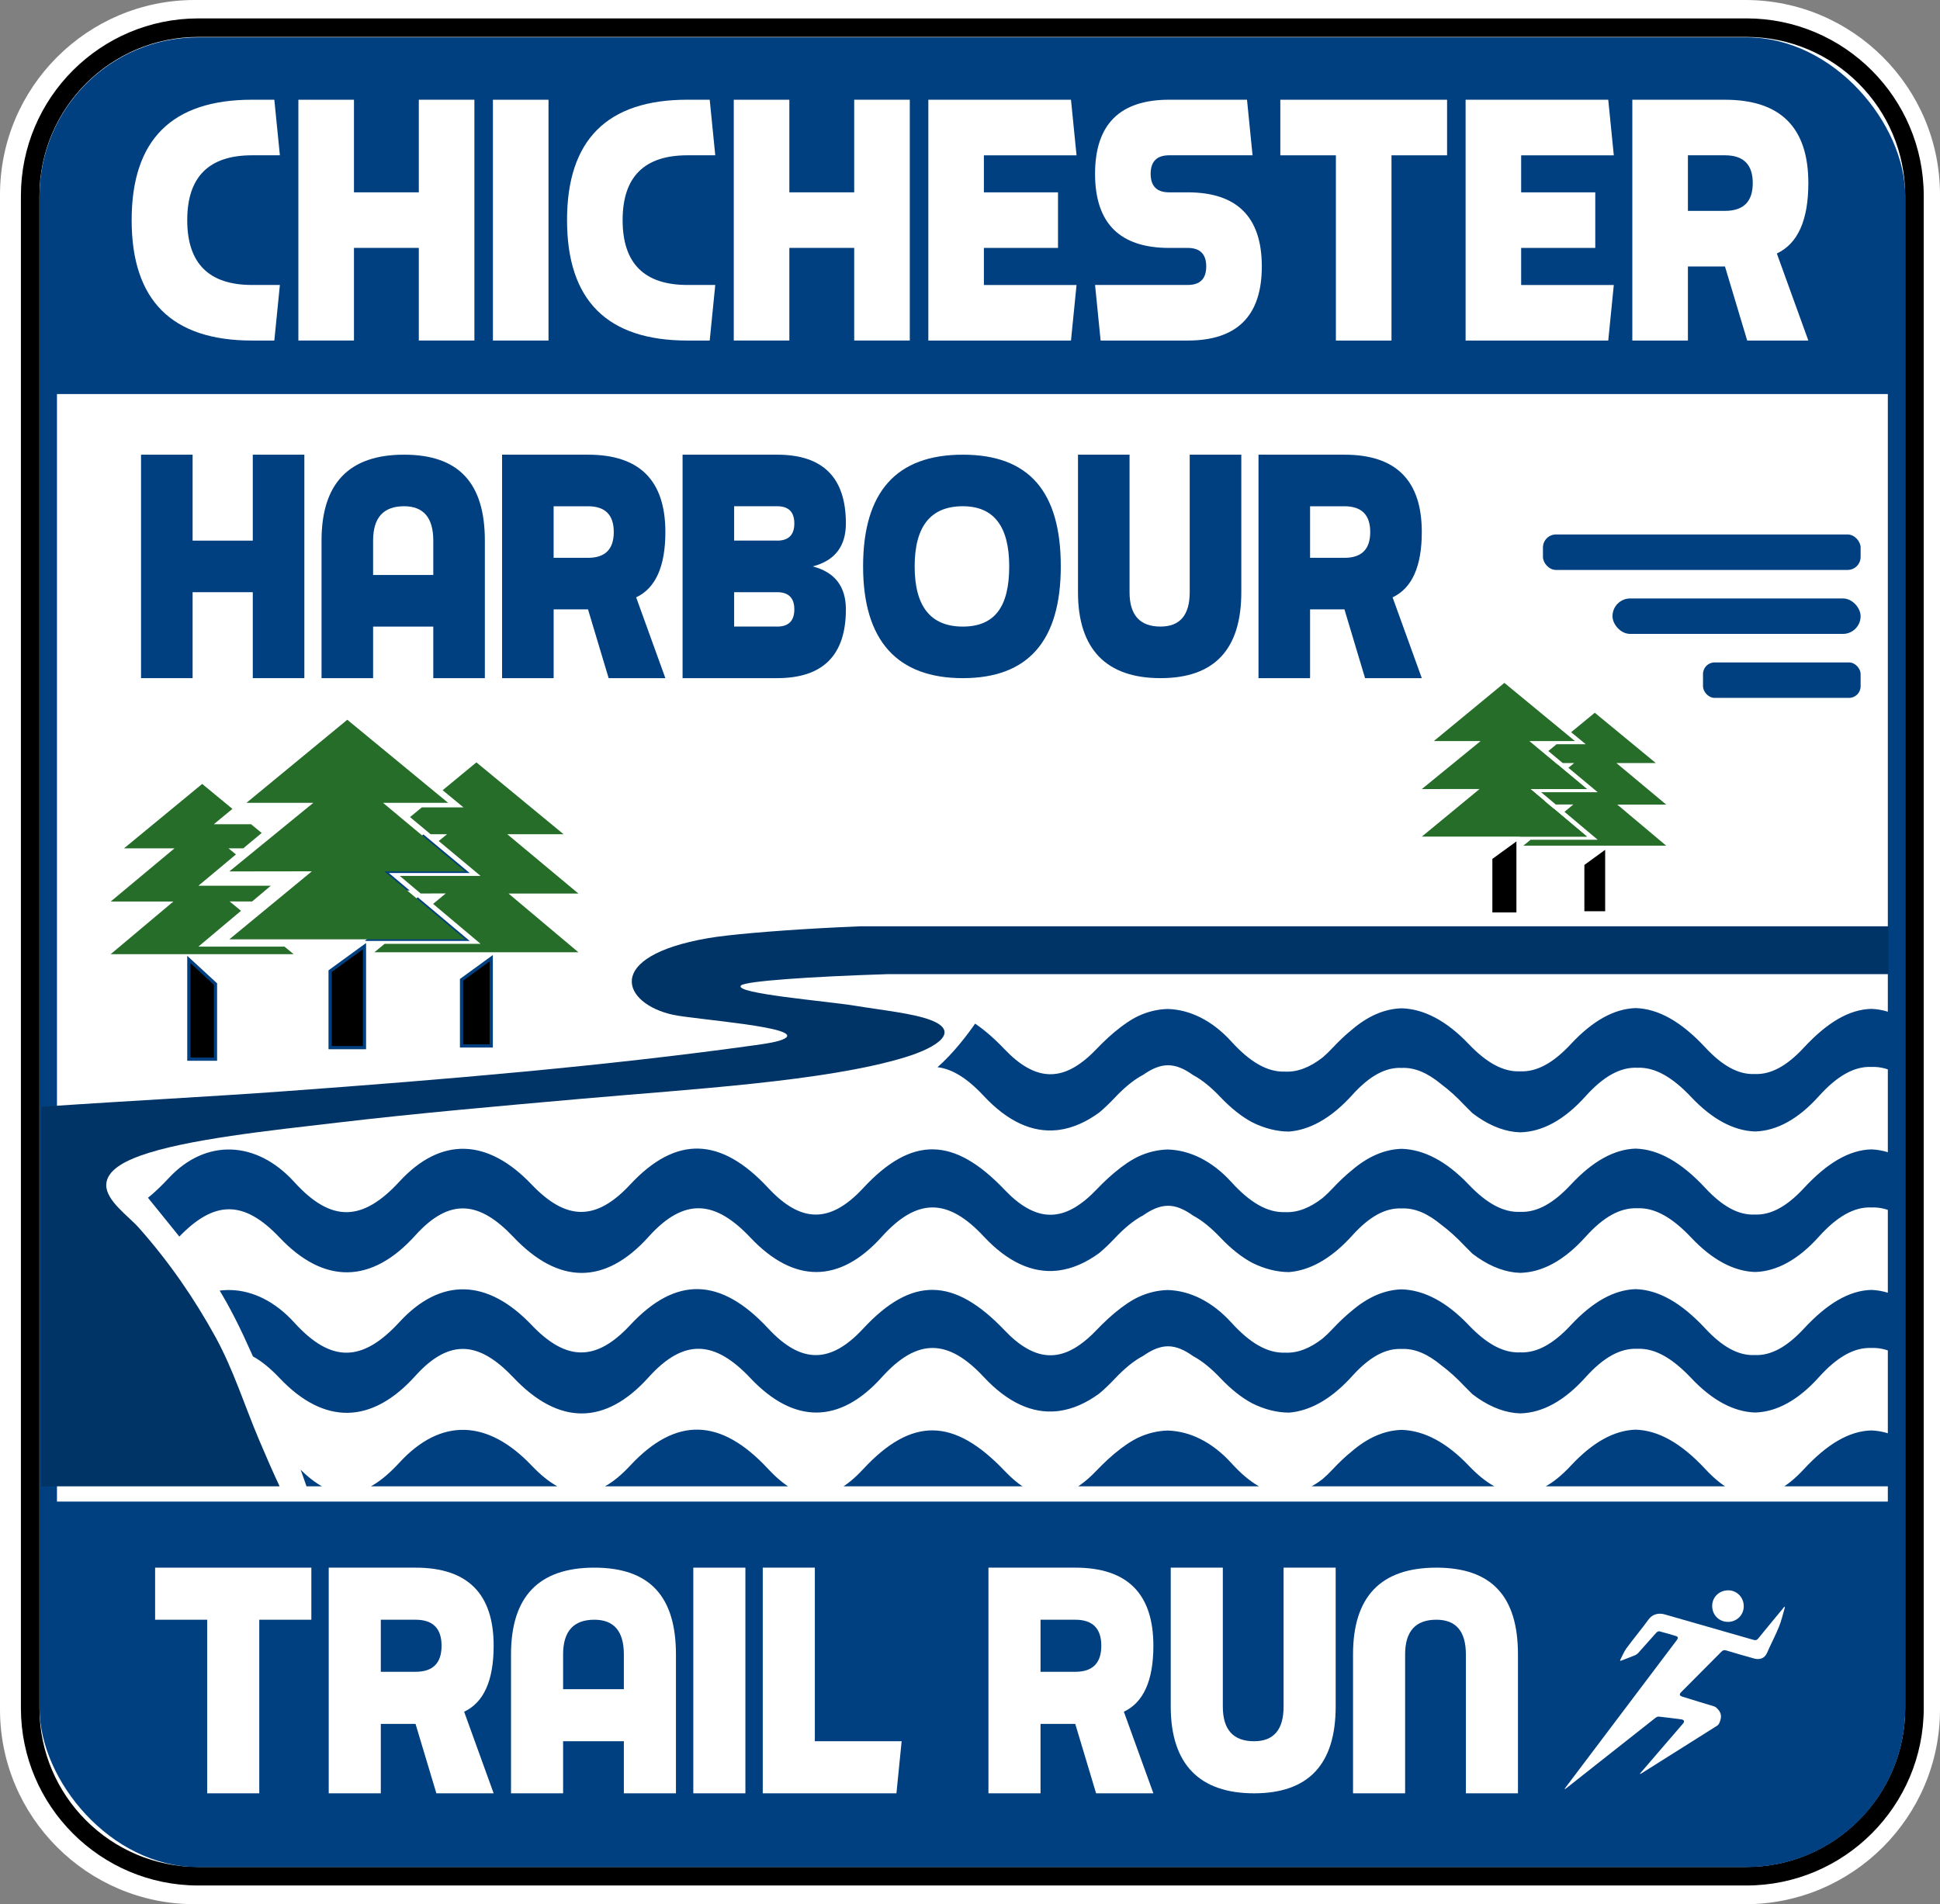
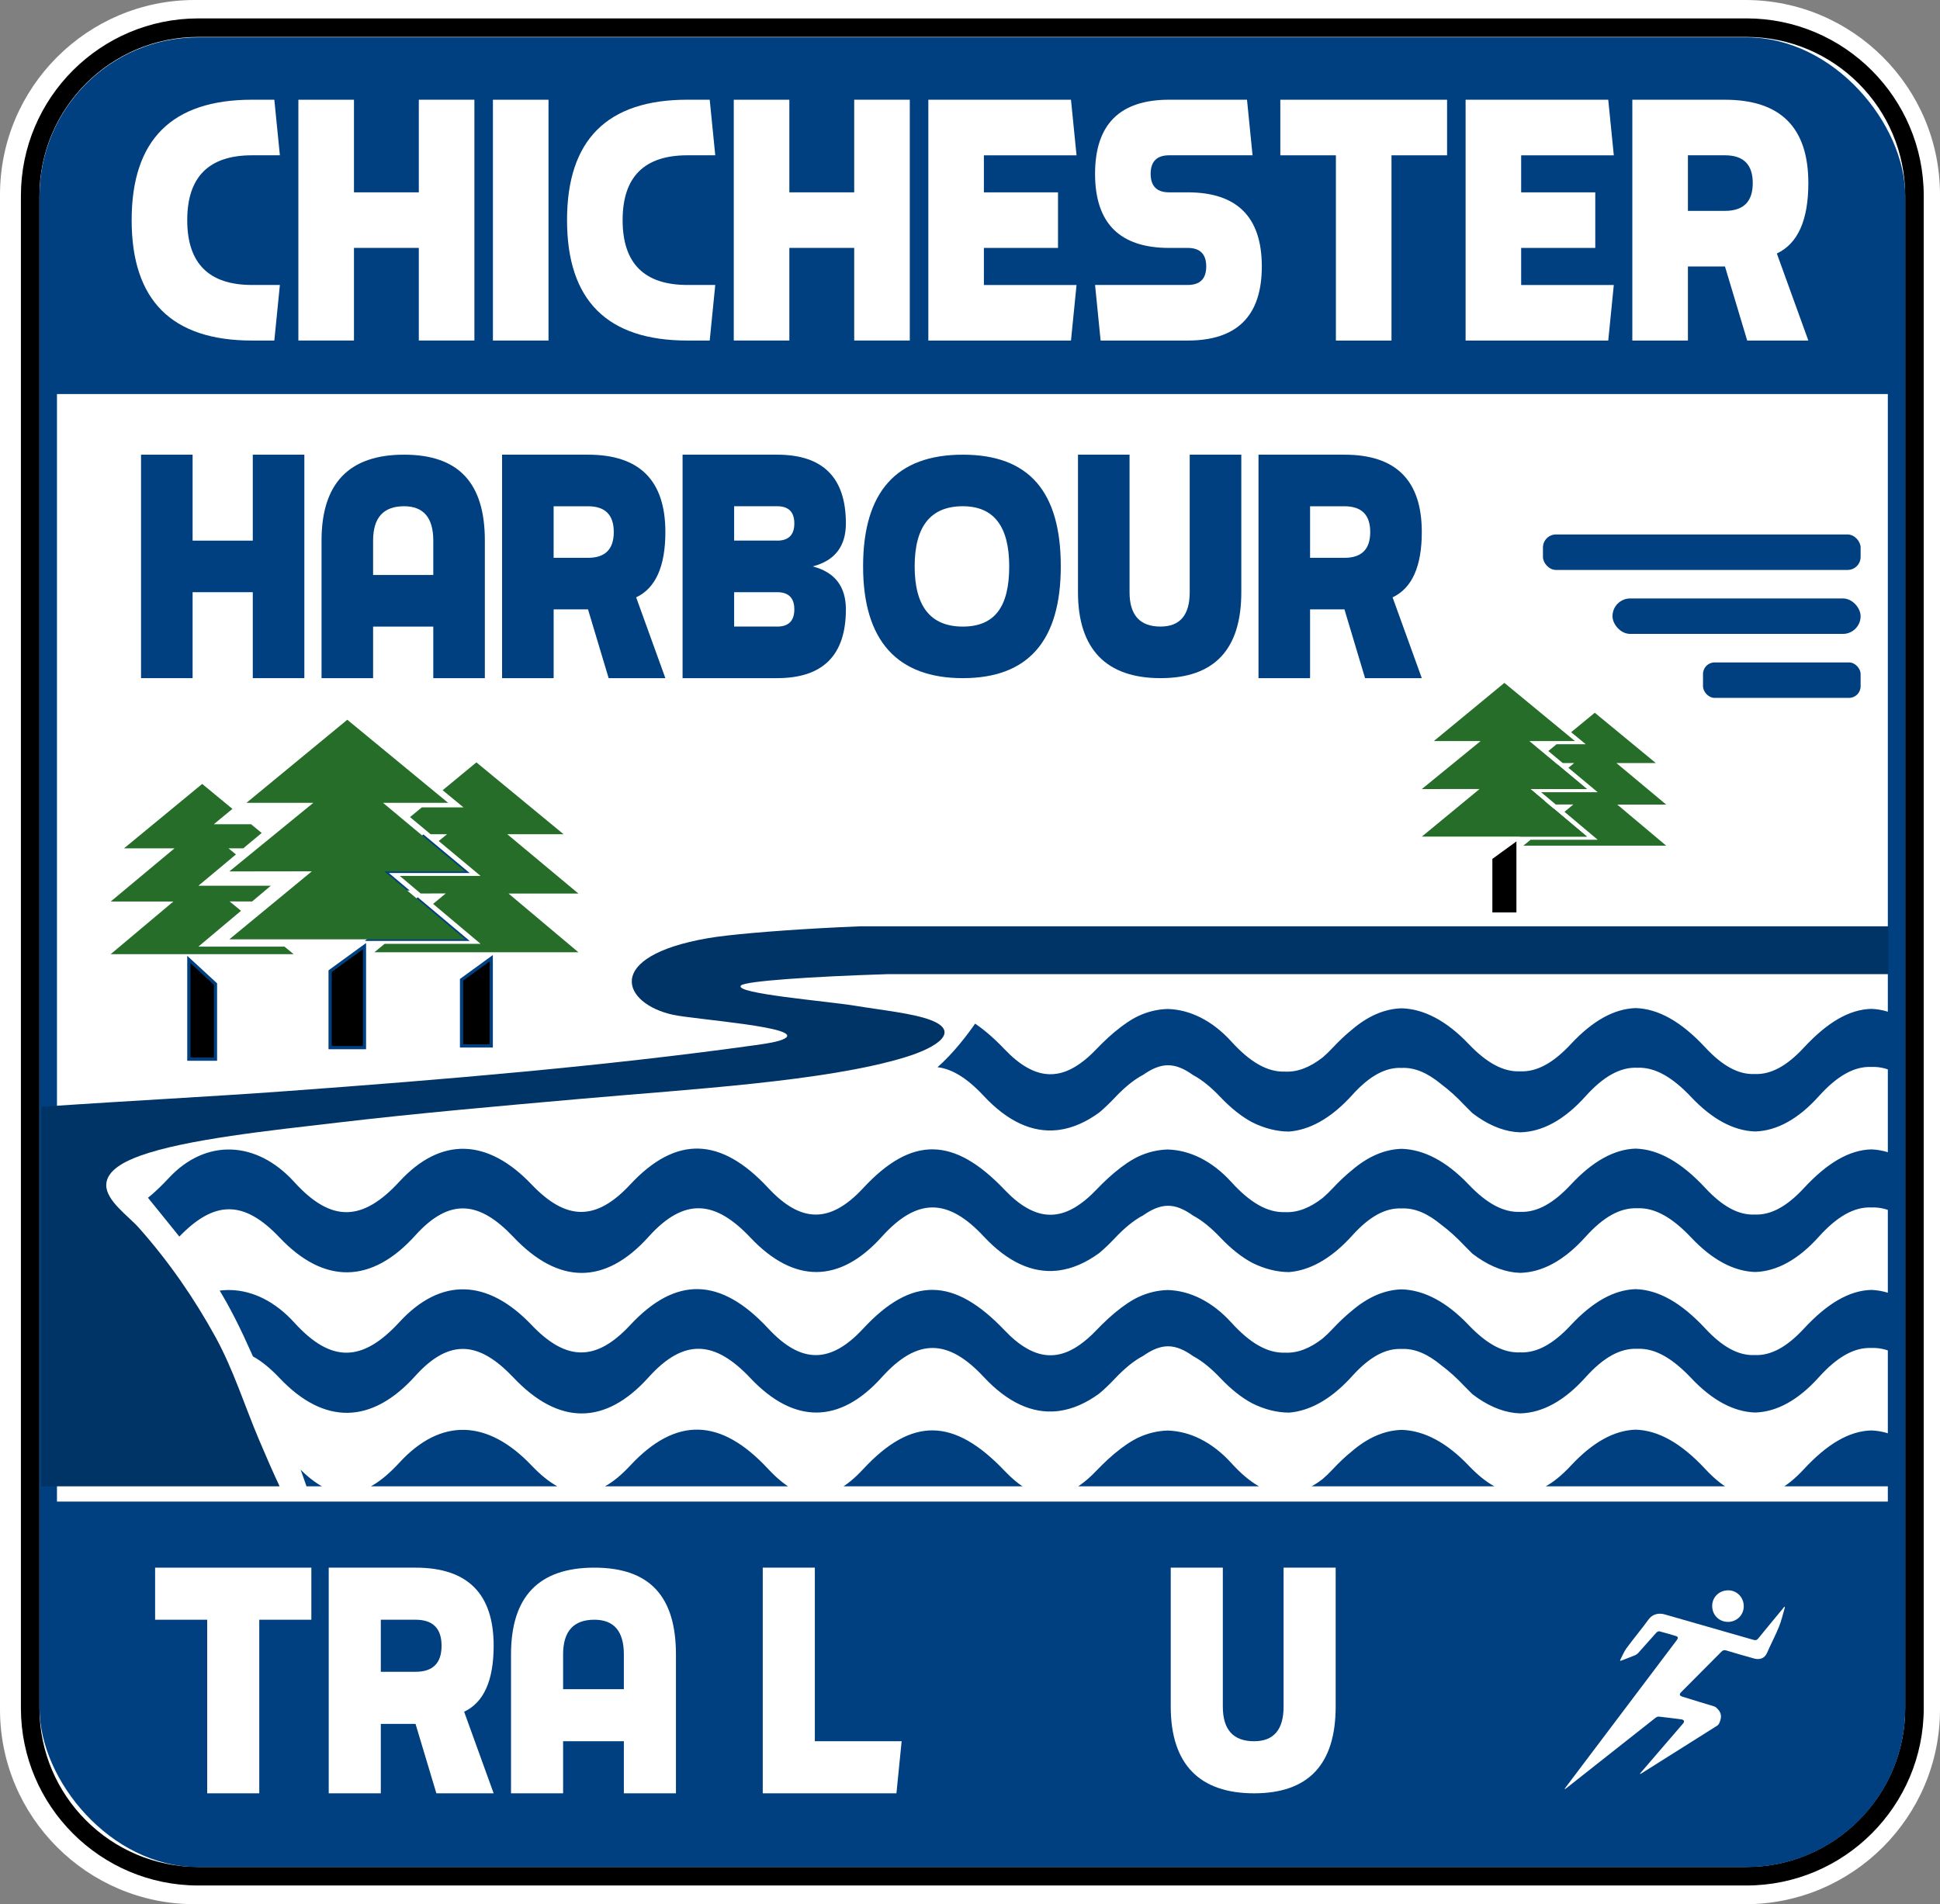
<svg xmlns="http://www.w3.org/2000/svg" id="Layer_2" viewBox="0 0 831.37 816.16">
  <rect x="0" y="0" width="831.37" height="816.16" fill="#808080" stroke="none" />
  <defs>
    <clipPath id="clippath">
      <rect x="20.68" y="19.74" width="792.07" height="776.78" rx="64.32" ry="64.32" style="fill: none;" />
    </clipPath>
    <clipPath id="clippath-1">
      <rect x="17.7" y="343.19" width="791.56" height="293.87" style="fill: none;" />
    </clipPath>
    <clipPath id="clippath-2">
      <path d="M1323.03,428.3H393.33c4.67,1.1,27.19,6.48,27.19,6.48,0,0-14.99,24.23-30.04,29.96-6.27,2.39-17.01,17.91-32.09,22.07-17.74,4.88-41.48-2.46-70.74-13.83-4.94-1.92-23.09,12.57-28.03,14.35-32.38,11.66-55.18-5.26-55.18-5.26l-47.88,4.14s-49.26,6.76-49.28,6.76c-19.46-5.68-48.35,14.85-48.35,14.85,0,0,28.6,35.33,29.57,36.71,12.47,17.6,20.06,37.48,29.52,59.03,5.28,12.05,10.92,25.47,14.69,37.78,1.82,5.93,5.5,11.35,7.47,17.19,5.75,16.98,11.54,33.52,19.06,49.18l.7,1.47c3.75,7.83,8.89,18.56,15.16,21.73l-9.05,18.84h1204.74l-47.75-321.44ZM336.41,433.01h0s0,0,0,0Z" style="fill: none;" />
    </clipPath>
  </defs>
  <g id="Layer_1-2" data-name="Layer_1">
    <g>
      <path d="M83.42,812.16c-43.79,0-79.42-35.63-79.42-79.43V83.43C4,39.63,39.63,4,83.42,4h664.53c43.79,0,79.42,35.63,79.42,79.43v649.3c0,43.8-35.63,79.43-79.42,79.43H83.42Z" style="fill: #fff;" />
      <path d="M747.95,8c41.59,0,75.42,33.83,75.42,75.43v649.3c0,41.59-33.83,75.43-75.42,75.43H83.42c-41.59,0-75.42-33.83-75.42-75.43V83.43C8,41.83,41.83,8,83.42,8h664.53M747.95,0H83.42C37.42,0,0,37.43,0,83.43v649.3c0,46,37.42,83.43,83.42,83.43h664.53c46,0,83.42-37.43,83.42-83.43V83.43c0-46-37.42-83.43-83.42-83.43h0Z" style="fill: #fff;" />
    </g>
    <path d="M748.4,15.83c37.53,0,68.05,30.54,68.05,68.06v648.24c0,37.54-30.52,68.06-68.05,68.06H84.96c-37.53,0-68.05-30.53-68.05-68.06V83.89c0-37.53,30.52-68.06,68.05-68.06h663.44M748.4,7.89H84.96C43.06,7.89,8.96,41.98,8.96,83.89v648.24c0,41.91,34.09,76.01,76,76.01h663.44c41.9,0,76-34.1,76-76.01V83.89c0-41.91-34.09-76.01-76-76.01h0Z" />
    <g style="clip-path: url(#clippath);">
      <rect x="-22.99" y="-6.03" width="863.01" height="174.92" style="fill: #004080;" />
      <rect x="-22.99" y="643.6" width="863.01" height="159.99" transform="translate(817.03 1447.19) rotate(180)" style="fill: #004080;" />
    </g>
    <rect x="20.68" y="19.74" width="792.07" height="776.78" rx="64.32" ry="64.32" style="fill: none; stroke: #004080; stroke-miterlimit: 10; stroke-width: 7.47px;" />
    <g>
      <g>
        <path d="M702.81,760.16c2.12-2.47,4.24-4.95,6.37-7.41,4.07-4.72,8.14-9.44,12.2-14.18.21-.25.36-.74.26-1-.11-.27-.55-.54-.87-.59-3.29-.45-6.59-.88-9.9-1.23-.46-.05-1.05.23-1.44.54-8.57,6.74-17.12,13.5-25.68,20.26-4.11,3.25-8.23,6.5-12.34,9.75-.29.23-.59.44-1.01.54.27-.37.54-.75.82-1.12,15.69-20.8,31.38-41.59,47.08-62.39.17-.23.36-.45.51-.7.38-.63.23-1.16-.46-1.37-2.41-.73-4.83-1.45-7.28-2.08-.36-.09-.97.27-1.27.6-2.62,2.89-5.18,5.84-7.79,8.74-.37.41-.87.75-1.38.96-2.03.83-4.09,1.59-6.13,2.38-.08-.08-.16-.16-.24-.24.92-1.76,1.64-3.66,2.8-5.23,3.04-4.15,6.38-8.08,9.39-12.25,1.79-2.47,4.55-2.88,6.95-2.19,12.68,3.62,25.37,7.25,38.04,10.91.88.25,1.42.17,2.04-.6,3.47-4.3,7.02-8.55,10.54-12.81.22-.26.42-.54.65-.84.17.24.24.29.23.33-.83,2.81-1.47,5.69-2.57,8.4-1.52,3.75-3.45,7.34-5.06,11.06-1.09,2.52-3.29,3.07-5.51,2.47-4.04-1.1-8.05-2.29-12.06-3.49-.82-.24-1.36-.09-1.96.51-5.72,5.77-11.46,11.52-17.19,17.28-1.05,1.05-.9,1.63.52,2.07,4.46,1.37,8.91,2.76,13.38,4.09.83.25,1.29.77,1.84,1.38,1.75,1.93,1.38,3.93.42,5.99-.17.35-.46.71-.78.91-10.78,6.81-21.58,13.6-32.37,20.4-.2.13-.43.23-.64.34-.04-.06-.08-.11-.13-.17" style="fill: #fff;" />
        <path d="M740.45,695.15c-3.82-.03-6.73-3-6.71-6.86.02-3.78,3.04-6.69,6.92-6.66,3.71.02,6.64,3.06,6.61,6.87-.02,3.75-3.03,6.68-6.82,6.66" style="fill: #fff;" />
      </g>
      <g>
        <path d="M133.43,671.91v22.32h-22.32v74.4h-22.32v-74.4h-22.32v-22.32h66.96Z" style="fill: #fff;" />
        <path d="M178.07,671.91c22.32,0,33.48,11.16,33.48,33.48,0,14.88-4.22,24.3-12.65,28.27l12.65,34.97h-24.55l-8.93-29.76h-14.88v29.76h-22.32v-96.72h37.2ZM163.19,716.55h14.88c7.44,0,11.16-3.72,11.16-11.16s-3.72-11.16-11.16-11.16h-14.88v22.32Z" style="fill: #fff;" />
        <path d="M289.67,709.11v59.52h-22.32v-22.32h-26.04v22.32h-22.32v-59.52c0-24.8,11.9-37.2,35.71-37.2s34.97,12.4,34.97,37.2ZM254.7,694.23c-8.93,0-13.39,4.96-13.39,14.88v14.88h26.04v-14.88c0-9.92-4.22-14.88-12.65-14.88Z" style="fill: #fff;" />
-         <path d="M319.43,671.91v96.72h-22.32v-96.72h22.32Z" style="fill: #fff;" />
        <path d="M326.87,768.63v-96.72h22.32v74.4h37.2l-2.23,22.32h-57.29Z" style="fill: #fff;" />
-         <path d="M460.79,671.91c22.32,0,33.48,11.16,33.48,33.48,0,14.88-4.22,24.3-12.65,28.27l12.65,34.97h-24.55l-8.93-29.76h-14.88v29.76h-22.32v-96.72h37.2ZM445.91,716.55h14.88c7.44,0,11.16-3.72,11.16-11.16s-3.72-11.16-11.16-11.16h-14.88v22.32Z" style="fill: #fff;" />
        <path d="M550.07,671.91h22.32v59.52c0,24.8-11.66,37.2-34.97,37.2s-35.71-12.4-35.71-37.2v-59.52h22.32v59.52c0,9.92,4.46,14.88,13.39,14.88,8.43,0,12.65-4.96,12.65-14.88v-59.52Z" style="fill: #fff;" />
-         <path d="M628.19,709.11c0-9.92-4.22-14.88-12.65-14.88-8.93,0-13.39,4.96-13.39,14.88v59.52h-22.32v-59.52c0-24.8,11.9-37.2,35.71-37.2s34.97,12.4,34.97,37.2v59.52h-22.32v-59.52Z" style="fill: #fff;" />
      </g>
    </g>
    <g>
      <polygon points="217.93 382.98 247.87 408.15 160.44 408.15 164.83 404.53 205.95 404.53 185.6 387.42 191.03 382.94 180.28 382.96 171.33 375.43 205.95 375.43 188.01 360.47 191.57 357.56 184.53 357.56 175.71 350.21 180.77 346.04 198.61 346.04 189.69 338.69 204.16 326.76 241.52 357.56 217.4 357.56 247.87 382.98 217.93 382.98" style="fill: #266d2a;" />
      <polygon points="179.02 385.49 199.38 402.6 158.26 402.6 179.02 385.49" style="fill: #266d2a; stroke: #004080; stroke-miterlimit: 10; stroke-width: 1.38px;" />
      <polygon points="173.71 381.02 153.87 381.05 181.44 358.53 199.38 373.5 164.76 373.5 173.71 381.02" style="fill: #266d2a; stroke: #004080; stroke-miterlimit: 10; stroke-width: 1.38px;" />
      <polygon points="210.52 448.3 197.79 448.3 197.79 419.95 210.52 410.69 210.52 448.3" style="stroke: #004080; stroke-miterlimit: 10; stroke-width: 1.38px;" />
      <polygon points="74.29 386.4 47.44 408.96 125.83 408.96 121.9 405.72 85.03 405.72 103.28 390.38 98.4 386.36 108.04 386.38 116.07 379.63 85.03 379.63 101.11 366.22 97.93 363.61 104.23 363.61 112.14 357.02 107.6 353.28 91.61 353.28 99.61 346.69 86.64 336 53.14 363.61 74.77 363.61 47.44 386.4 74.29 386.4" style="fill: #266d2a;" />
      <polygon points="80.93 453.97 92.34 453.97 92.34 421.76 80.93 411.25 80.93 453.97" style="stroke: #004080; stroke-miterlimit: 10; stroke-width: 1.38px;" />
      <polygon points="179.02 385.49 199.38 402.6 98.28 402.6 133.65 373.45 98.28 373.5 134.27 344.1 105.62 344.1 148.83 308.49 183.12 336.75 192.04 344.1 164.14 344.1 169.14 348.27 177.96 355.63 181.44 358.53 199.38 373.5 164.76 373.5 173.71 381.02 179.02 385.49" style="fill: #266d2a;" />
      <polygon points="156.19 449.02 141.47 449.02 141.47 416.24 156.19 405.54 156.19 449.02" style="stroke: #004080; stroke-miterlimit: 10; stroke-width: 1.38px;" />
    </g>
    <g>
      <polygon points="693.07 344.85 714.03 362.46 652.82 362.46 655.9 359.93 684.69 359.93 670.44 347.95 674.24 344.81 666.72 344.82 660.45 339.56 684.69 339.56 672.12 329.08 674.61 327.05 669.69 327.05 663.52 321.9 667.06 318.98 679.55 318.98 673.3 313.83 683.43 305.49 709.59 327.05 692.7 327.05 714.03 344.85 693.07 344.85" style="fill: #266d2a;" />
      <polygon points="665.83 346.6 680.08 358.58 651.3 358.58 665.83 346.6" style="fill: #266d2a;" />
      <polygon points="662.11 343.47 648.22 343.49 667.52 327.73 680.08 338.2 655.85 338.2 662.11 343.47" style="fill: #266d2a;" />
-       <polygon points="687.88 390.57 678.97 390.57 678.97 370.72 687.88 364.24 687.88 390.57" />
      <polygon points="665.83 346.6 680.08 358.58 609.31 358.58 634.07 338.17 609.31 338.2 634.5 317.63 614.45 317.63 644.69 292.69 668.7 312.48 674.94 317.63 655.41 317.63 658.91 320.55 665.09 325.69 667.52 327.73 680.08 338.2 655.85 338.2 662.11 343.47 665.83 346.6" style="fill: #266d2a;" />
      <polygon points="649.85 391.08 639.54 391.08 639.54 368.13 649.85 360.64 649.85 391.08" />
    </g>
    <g>
      <path d="M108.03,122.14h11.91l-2.38,23.82h-9.53c-34.41,0-51.61-17.2-51.61-51.61s17.2-51.61,51.61-51.61h9.53l2.38,23.82h-11.91c-18.53,0-27.79,9.26-27.79,27.79s9.26,27.79,27.79,27.79Z" style="fill: #fff;" />
      <path d="M151.69,82.44h27.79v-39.7h23.82v103.21h-23.82v-39.7h-27.79v39.7h-23.82V42.75h23.82v39.7Z" style="fill: #fff;" />
      <path d="M235.06,42.75v103.21h-23.82V42.75h23.82Z" style="fill: #fff;" />
      <path d="M294.61,122.14h11.91l-2.38,23.82h-9.53c-34.41,0-51.61-17.2-51.61-51.61s17.2-51.61,51.61-51.61h9.53l2.38,23.82h-11.91c-18.53,0-27.79,9.26-27.79,27.79s9.26,27.79,27.79,27.79Z" style="fill: #fff;" />
      <path d="M338.27,82.44h27.79v-39.7h23.82v103.21h-23.82v-39.7h-27.79v39.7h-23.82V42.75h23.82v39.7Z" style="fill: #fff;" />
      <path d="M458.96,42.75l2.38,23.82h-39.7v15.88h31.76v23.82h-31.76v15.88h39.7l-2.38,23.82h-61.13V42.75h61.13Z" style="fill: #fff;" />
      <path d="M471.66,145.96l-2.38-23.82h39.7c5.29,0,7.94-2.64,7.94-7.94s-2.65-7.94-7.94-7.94h-7.94c-21.17,0-31.76-10.58-31.76-31.76s10.59-31.76,31.76-31.76h33.35l2.38,23.82h-35.73c-5.29,0-7.94,2.65-7.94,7.94s2.65,7.94,7.94,7.94h7.94c21.17,0,31.76,10.59,31.76,31.76s-10.59,31.76-31.76,31.76h-37.32Z" style="fill: #fff;" />
      <path d="M620.13,42.75v23.82h-23.82v79.4h-23.82v-79.4h-23.82v-23.82h71.46Z" style="fill: #fff;" />
      <path d="M689.2,42.75l2.38,23.82h-39.7v15.88h31.76v23.82h-31.76v15.88h39.7l-2.38,23.82h-61.13V42.75h61.13Z" style="fill: #fff;" />
      <path d="M739.22,42.75c23.82,0,35.73,11.91,35.73,35.73,0,15.88-4.5,25.94-13.5,30.17l13.5,37.32h-26.2l-9.53-31.76h-15.88v31.76h-23.82V42.75h39.7ZM723.34,90.38h15.88c7.94,0,11.91-3.97,11.91-11.91s-3.97-11.91-11.91-11.91h-15.88v23.82Z" style="fill: #fff;" />
    </g>
    <g>
      <path d="M82.54,231.72h25.79v-36.84h22.1v95.78h-22.1v-36.84h-25.79v36.84h-22.1v-95.78h22.1v36.84Z" style="fill: #004080;" />
      <path d="M207.78,231.72v58.94h-22.1v-22.1h-25.79v22.1h-22.1v-58.94c0-24.56,11.79-36.84,35.36-36.84s34.63,12.28,34.63,36.84ZM173.15,216.98c-8.84,0-13.26,4.91-13.26,14.73v14.73h25.79v-14.73c0-9.82-4.18-14.73-12.52-14.73Z" style="fill: #004080;" />
      <path d="M251.99,194.88c22.1,0,33.15,11.05,33.15,33.15,0,14.73-4.18,24.07-12.52,28l12.52,34.63h-24.31l-8.84-29.47h-14.73v29.47h-22.1v-95.78h36.84ZM237.25,239.09h14.73c7.37,0,11.05-3.68,11.05-11.05s-3.68-11.05-11.05-11.05h-14.73v22.1Z" style="fill: #004080;" />
      <path d="M292.51,290.66v-95.78h40.52c19.65,0,29.47,9.82,29.47,29.47,0,9.82-4.74,15.96-14.22,18.42,9.48,2.46,14.22,8.6,14.22,18.42,0,19.65-9.82,29.47-29.47,29.47h-40.52ZM333.03,231.72c4.91,0,7.37-2.45,7.37-7.37s-2.46-7.37-7.37-7.37h-18.42v14.73h18.42ZM333.03,268.56c4.91,0,7.37-2.45,7.37-7.37s-2.46-7.37-7.37-7.37h-18.42v14.73h18.42Z" style="fill: #004080;" />
      <path d="M454.59,242.77c0,31.93-14,47.89-41.99,47.89s-42.73-15.96-42.73-47.89,14.24-47.89,42.73-47.89,41.99,15.96,41.99,47.89ZM412.6,216.98c-13.75,0-20.63,8.6-20.63,25.79s6.88,25.79,20.63,25.79,19.89-8.59,19.89-25.79-6.63-25.79-19.89-25.79Z" style="fill: #004080;" />
      <path d="M509.85,194.88h22.1v58.94c0,24.56-11.54,36.84-34.63,36.84s-35.36-12.28-35.36-36.84v-58.94h22.1v58.94c0,9.82,4.42,14.73,13.26,14.73,8.35,0,12.52-4.91,12.52-14.73v-58.94Z" style="fill: #004080;" />
      <path d="M576.15,194.88c22.1,0,33.15,11.05,33.15,33.15,0,14.73-4.18,24.07-12.52,28l12.52,34.63h-24.31l-8.84-29.47h-14.73v29.47h-22.1v-95.78h36.84ZM561.42,239.09h14.73c7.37,0,11.05-3.68,11.05-11.05s-3.68-11.05-11.05-11.05h-14.73v22.1Z" style="fill: #004080;" />
    </g>
    <g>
      <rect x="729.81" y="283.92" width="67.54" height="15.2" rx="4.96" ry="4.96" style="fill: #004080;" />
      <rect x="661.22" y="229.08" width="136.13" height="15.2" rx="5.57" ry="5.57" style="fill: #004080;" />
      <rect x="691.02" y="256.5" width="106.33" height="15.2" rx="7.6" ry="7.6" style="fill: #004080;" />
    </g>
    <g style="clip-path: url(#clippath-1);">
      <g>
        <path d="M317.58,422.37c-3.64,3.46,37.32,6.77,48.78,8.69,11.49,1.9,25.04,3.26,32.65,6.22,12.34,4.8,3.14,11.53-11.26,15.91-34.03,10.35-91.93,13.63-139.07,17.8-34.83,3.09-69.8,6.15-103.42,10.1-29.24,3.42-65.68,7.21-85.23,14.28-6.22,2.25-14.4,6.13-14.5,12.48-.11,6.81,9.46,13.31,13.96,18.38,12.97,14.61,23.75,30.28,32.8,46.73,7.75,14.1,12.55,29.61,18.77,44.27,5.92,13.94,12.06,27.94,20.04,41.19,4.71,7.81,10.9,18.79,21.05,22.88l-349.53-100.6c29.51-6.58,28.32-52.48,31.97-61.97,5.55-14.46,44.14-26.96,89.37-34.41,58.01-9.57,132.99-11.86,198.29-16.62,69-5.03,137.75-10.85,201.29-19.72,5.02-.69,10.28-1.49,12.72-2.84,8.82-4.86-38.41-8.14-47.87-10.2-21.66-4.71-30.25-24.99,15.01-32.83,8.57-1.49,27.25-3.09,47.62-4.24,5.9-.33,11.94-.62,17.91-.86h964.86v20.51H380.57c-33.62,1.05-61.05,3.01-62.99,4.83Z" style="fill: #036;" />
        <path d="M155.5,681.11l3.97,1.15c-1.38-.2-2.65-.61-3.9-1.11-.02,0-.05-.02-.07-.03Z" style="fill: #036;" />
      </g>
      <g style="clip-path: url(#clippath-2);">
        <g>
          <path d="M1473.53,454.96c-9.31,32.53-21.92,39.22-41.13,18.83-18.97-20.17-34-21.13-52.67.42-14.36,16.58-35.9,12.92-52.19-3.25-19.31-19.17-25.04-19.19-44.7-.12-18.76,18.21-38.07,18.69-56.62-1.2-15.22-16.32-28.4-16.7-43.62.21-18.12,20.14-37.72,20.04-56.29.36-15.06-15.96-28.28-17.45-43.69-.31-10.05,11.17-20.47,16.24-30.94,15.36-.31-.03-.62-.06-.93-.09-3.51-.41-7.01-1.49-10.52-3.22-2.94-1.91-6.07-4.63-9.39-8.15-6.98-7.41-13.42-12.23-19.7-14.28-6.23-2.77-12.38-2.45-18.8,1.43-5.07,2.52-10.26,6.91-15.77,13.28-1.89,2.19-3.9,4.02-6.01,5.51-4.35,2.74-8.78,4.44-13.21,5.08-.07,0-.16.02-.23.02-.84.09-1.69.14-2.54.15-9.78-.35-19.93-5.41-28.6-14.02-10.15-10.07-16.55-14.86-23.18-14.37-6.52-.37-12.97,4.39-23.13,14.24-8.01,7.79-16.13,12.33-24.26,13.42-1.11.15-2.23.24-3.34.25-9.22-.36-18.41-5.2-27.41-14.87-7.92-8.48-15.28-12.66-22.66-12.34-7.34-.32-14.67,3.79-22.56,12.55-8.8,9.79-17.96,14.8-27.17,15.11h-.19c-9.16-.31-18.37-5.24-27.33-14.75-8.02-8.49-15.52-12.9-23.1-12.56-7.19-.32-14.42,3.59-22.2,12.25-9.1,10.12-18.51,15.22-28,15.43-.75-.02-1.51-.08-2.27-.16-6.06-.72-12.15-3.42-18.2-8.07-1.07-1.03-2.16-2.12-3.29-3.3-3.47-3.68-6.79-6.69-10.03-9.07-.02,0-.03-.03-.05-.05-5.75-4.77-11.31-7.22-16.93-6.96-6.84-.32-13.74,3.33-21.18,11.59-.47.52-.96,1.04-1.43,1.54-8.3,8.71-16.94,13.45-25.64,14.15h-.05c-5.19-.01-10.53-1.38-15.69-3.94-4.61-2.45-9.17-6.08-13.68-10.83-4.05-4.27-7.92-7.42-11.69-9.42-7.83-5.6-13.54-5.64-21.46-.11-3.89,2.04-7.88,5.29-12.07,9.73-2.31,2.45-4.55,4.59-6.7,6.39-5.72,4.19-11.48,6.68-17.22,7.46-.31.04-.63.08-.94.11-10.57,1.08-21.11-3.67-31.43-14.74-15.22-16.32-28.38-16.7-43.62.21-18.12,20.14-37.71,20.04-56.29.36-15.07-15.96-28.28-17.45-43.69-.31-18.69,20.75-38.62,20.42-57.88.05-14.41-15.23-27.16-17.19-42.07-.65-18.62,20.66-38.97,21.11-58.09.93-15.38-16.24-28.11-16.26-43.63.2-21.85,23.2-36.78,17.76-45.36-16.74,16.87,12.84,29.05,4.28,41.61-9.16,15.62-16.7,37.31-16.1,53.62,1.85,15.9,17.52,29.26,17.02,45.1-.22,17.74-19.26,37.77-18.52,56.62,1.29,14.76,15.48,27.52,15.84,42.22.04,19.69-21.15,38.83-20.46,59.16,1.43,13.94,15,26.47,15.4,40.64.14,20.89-22.54,38.93-22.16,60.67.66,3.17,3.33,6.26,5.89,9.32,7.65,1.87,1.09,3.73,1.89,5.58,2.4,5.79,1.57,11.53.27,17.46-3.97,2.25-1.56,4.52-3.58,6.85-6.01,3.57-3.72,6.97-6.86,10.3-9.38.08-.07.18-.14.26-.22,1.82-1.38,3.59-2.56,5.35-3.58.44-.27.88-.5,1.32-.72.3-.16.6-.31.9-.44,4.02-1.88,8.23-2.88,12.47-3h.19c9.44.29,18.97,4.92,27.15,13.92,8.12,8.95,15.58,13.19,23.03,12.92h.03c5.3.25,10.56-1.78,16.05-6.04,1.42-1.2,2.84-2.58,4.28-4.12,2.78-2.97,5.49-5.53,8.17-7.7.02-.02.03-.02.05-.04,6.91-5.95,14.09-9.02,21.38-9.23,9.58.26,19.3,5.39,28.72,15.29,7.71,8.09,14.89,12.05,22.08,11.72,7.1.32,14.15-3.54,21.73-11.68,9.29-9.96,18.44-15.09,27.66-15.42h.06c9.8.26,19.68,5.89,29.86,16.85,7.31,7.87,14.22,11.72,21.19,11.4,6.85.32,13.73-3.38,21.03-11.26,10.04-10.84,19.43-16.38,28.89-16.66,9.69.3,19.5,6.09,30.19,17.32,3.17,3.33,6.26,5.89,9.32,7.65,3.76,2.2,7.48,3.21,11.19,3.01,6.63.28,13.28-3.24,20.31-10.59,9.33-9.77,17.68-15.46,25.84-17.08,2.73-.37,5.51-.36,8.28.03.14,0,.27.03.39.07,3.04.45,6.09,1.37,9.07,2.74.02.01.04.02.06.03,4.6,2.35,9.31,5.95,14.28,10.8.01.01.02.02.03.03,1.55,1.72,3.08,3.25,4.6,4.62.04.04.08.08.12.11,13.24,12.59,25.23,12.38,38.65-2.01,13.75-14.77,26.34-19.6,39.3-15.08,6.39,2.34,12.77,6.82,19.02,13.39,2.42,2.53,4.77,4.66,7.1,6.37,11.89,8.79,22.83,6.89,35.11-6.32,19.69-21.15,38.83-20.46,59.17,1.43,13.95,15,26.48,15.4,40.65.14,20.86-22.54,38.91-22.16,60.67.66,13.49,14.18,25.62,14.29,39.21.07,22.13-23.18,38.78-23.44,60.57-.76,14.1,14.67,26.63,15.25,40.76.1,20.67-22.18,38.7-21.94,59.32-1.24,15.21,15.27,17.11,15.67,38.45,7.09Z" style="fill: #004080;" />
          <path d="M1473.53,515.19c-9.31,32.53-21.92,39.22-41.13,18.83-18.97-20.17-34-21.13-52.67.42-14.36,16.58-35.9,12.92-52.19-3.25-19.31-19.17-25.04-19.19-44.7-.12-18.76,18.21-38.07,18.69-56.62-1.2-15.22-16.32-28.4-16.7-43.62.21-18.12,20.14-37.72,20.04-56.29.36-15.06-15.96-28.28-17.45-43.69-.31-10.05,11.17-20.47,16.24-30.94,15.36-.31-.03-.62-.06-.93-.09-3.51-.41-7.01-1.49-10.52-3.22-2.94-1.91-6.07-4.63-9.39-8.15-6.98-7.41-13.42-12.23-19.7-14.28-6.23-2.77-12.38-2.45-18.8,1.43-5.07,2.52-10.26,6.91-15.77,13.28-1.89,2.19-3.9,4.02-6.01,5.51-4.35,2.74-8.78,4.44-13.21,5.08-.07,0-.16.02-.23.02-.84.09-1.69.14-2.54.15-9.78-.35-19.93-5.41-28.6-14.02-10.15-10.07-16.55-14.86-23.18-14.37-6.52-.37-12.97,4.39-23.13,14.24-8.01,7.79-16.13,12.33-24.26,13.42-1.11.15-2.23.24-3.34.25-9.22-.36-18.41-5.2-27.41-14.87-7.92-8.48-15.28-12.66-22.66-12.34-7.34-.32-14.67,3.79-22.56,12.55-8.8,9.79-17.96,14.8-27.17,15.11h-.19c-9.16-.31-18.37-5.24-27.33-14.75-8.02-8.49-15.52-12.9-23.1-12.56-7.19-.32-14.42,3.59-22.2,12.25-9.1,10.12-18.51,15.22-28,15.43-.75-.02-1.51-.08-2.27-.16-6.06-.72-12.15-3.42-18.2-8.07-1.07-1.03-2.16-2.12-3.29-3.3-3.47-3.68-6.79-6.69-10.03-9.07-.02,0-.03-.03-.05-.05-5.75-4.77-11.31-7.22-16.93-6.96-6.84-.32-13.74,3.33-21.18,11.59-.47.52-.96,1.04-1.43,1.54-8.3,8.71-16.94,13.45-25.64,14.15h-.05c-5.19-.01-10.53-1.38-15.69-3.94-4.61-2.45-9.17-6.08-13.68-10.83-4.05-4.27-7.92-7.42-11.69-9.42-7.83-5.6-13.54-5.64-21.46-.11-3.89,2.04-7.88,5.29-12.07,9.73-2.31,2.45-4.55,4.59-6.7,6.39-5.72,4.19-11.48,6.68-17.22,7.46-.31.04-.63.08-.94.11-10.57,1.08-21.11-3.67-31.43-14.74-15.22-16.32-28.38-16.7-43.62.21-18.12,20.14-37.71,20.04-56.29.36-15.07-15.96-28.28-17.45-43.69-.31-18.69,20.75-38.62,20.42-57.88.05-14.41-15.23-27.16-17.19-42.07-.65-18.62,20.66-38.97,21.11-58.09.93-15.38-16.24-28.11-16.26-43.63.2-21.85,23.2-36.78,17.76-45.36-16.74,16.87,12.84,29.05,4.28,41.61-9.16,15.62-16.7,37.31-16.1,53.62,1.85,15.9,17.52,29.26,17.02,45.1-.22,17.74-19.26,37.77-18.52,56.62,1.29,14.76,15.48,27.52,15.84,42.22.04,19.69-21.15,38.83-20.46,59.16,1.43,13.94,15,26.47,15.4,40.64.14,20.89-22.54,38.93-22.16,60.67.66,3.17,3.33,6.26,5.89,9.32,7.65,1.87,1.09,3.73,1.89,5.58,2.4,5.79,1.57,11.53.27,17.46-3.97,2.25-1.56,4.52-3.58,6.85-6.01,3.57-3.72,6.97-6.86,10.3-9.38.08-.07.18-.14.26-.22,1.82-1.38,3.59-2.56,5.35-3.58.44-.27.88-.5,1.32-.72.3-.16.6-.31.9-.44,4.02-1.88,8.23-2.88,12.47-3h.19c9.44.29,18.97,4.92,27.15,13.92,8.12,8.95,15.58,13.19,23.03,12.92h.03c5.3.25,10.56-1.78,16.05-6.04,1.42-1.2,2.84-2.58,4.28-4.12,2.78-2.97,5.49-5.53,8.17-7.7.02-.02.03-.02.05-.04,6.91-5.95,14.09-9.02,21.38-9.23,9.58.26,19.3,5.39,28.72,15.29,7.71,8.09,14.89,12.05,22.08,11.72,7.1.32,14.15-3.54,21.73-11.68,9.29-9.96,18.44-15.09,27.66-15.42h.06c9.8.26,19.68,5.89,29.86,16.85,7.31,7.87,14.22,11.72,21.19,11.4,6.85.32,13.73-3.38,21.03-11.26,10.04-10.84,19.43-16.38,28.89-16.66,9.69.3,19.5,6.09,30.19,17.32,3.17,3.33,6.26,5.89,9.32,7.65,3.76,2.2,7.48,3.21,11.19,3.01,6.63.28,13.28-3.24,20.31-10.59,9.33-9.77,17.68-15.46,25.84-17.08,2.73-.37,5.51-.36,8.28.03.14,0,.27.03.39.07,3.04.45,6.09,1.37,9.07,2.74.02.01.04.02.06.03,4.6,2.35,9.31,5.95,14.28,10.8.01.01.02.02.03.03,1.55,1.72,3.08,3.25,4.6,4.62.04.04.08.08.12.11,13.24,12.59,25.23,12.38,38.65-2.01,13.75-14.77,26.34-19.6,39.3-15.08,6.39,2.34,12.77,6.82,19.02,13.39,2.42,2.53,4.77,4.66,7.1,6.37,11.89,8.79,22.83,6.89,35.11-6.32,19.69-21.15,38.83-20.46,59.17,1.43,13.95,15,26.48,15.4,40.65.14,20.86-22.54,38.91-22.16,60.67.66,13.49,14.18,25.62,14.29,39.21.07,22.13-23.18,38.78-23.44,60.57-.76,14.1,14.67,26.63,15.25,40.76.1,20.67-22.18,38.7-21.94,59.32-1.24,15.21,15.27,17.11,15.67,38.45,7.09Z" style="fill: #004080;" />
          <path d="M1473.53,575.42c-9.31,32.53-21.92,39.22-41.13,18.83-18.97-20.17-34-21.13-52.67.42-14.36,16.58-35.9,12.92-52.19-3.25-19.31-19.17-25.04-19.19-44.7-.12-18.76,18.21-38.07,18.69-56.62-1.2-15.22-16.32-28.4-16.7-43.62.21-18.12,20.14-37.72,20.04-56.29.36-15.06-15.96-28.28-17.45-43.69-.31-10.05,11.17-20.47,16.24-30.94,15.36-.31-.03-.62-.06-.93-.09-3.51-.41-7.01-1.49-10.52-3.22-2.94-1.91-6.07-4.63-9.39-8.15-6.98-7.41-13.42-12.23-19.7-14.28-6.23-2.77-12.38-2.45-18.8,1.43-5.07,2.52-10.26,6.91-15.77,13.28-1.89,2.19-3.9,4.02-6.01,5.51-4.35,2.74-8.78,4.44-13.21,5.08-.07,0-.16.02-.23.02-.84.09-1.69.14-2.54.15-9.78-.35-19.93-5.41-28.6-14.02-10.15-10.07-16.55-14.86-23.18-14.37-6.52-.37-12.97,4.39-23.13,14.24-8.01,7.79-16.13,12.33-24.26,13.42-1.11.15-2.23.24-3.34.25-9.22-.36-18.41-5.2-27.41-14.87-7.92-8.48-15.28-12.66-22.66-12.34-7.34-.32-14.67,3.79-22.56,12.55-8.8,9.79-17.96,14.8-27.17,15.11h-.19c-9.16-.31-18.37-5.24-27.33-14.75-8.02-8.49-15.52-12.9-23.1-12.56-7.19-.32-14.42,3.59-22.2,12.25-9.1,10.12-18.51,15.22-28,15.43-.75-.02-1.51-.08-2.27-.16-6.06-.72-12.15-3.42-18.2-8.07-1.07-1.03-2.16-2.12-3.29-3.3-3.47-3.68-6.79-6.69-10.03-9.07-.02,0-.03-.03-.05-.05-5.75-4.77-11.31-7.22-16.93-6.96-6.84-.32-13.74,3.33-21.18,11.59-.47.52-.96,1.04-1.43,1.54-8.3,8.71-16.94,13.45-25.64,14.15h-.05c-5.19-.01-10.53-1.38-15.69-3.94-4.61-2.45-9.17-6.08-13.68-10.83-4.05-4.27-7.92-7.42-11.69-9.42-7.83-5.6-13.54-5.64-21.46-.11-3.89,2.04-7.88,5.29-12.07,9.73-2.31,2.45-4.55,4.59-6.7,6.39-5.72,4.19-11.48,6.68-17.22,7.46-.31.04-.63.08-.94.11-10.57,1.08-21.11-3.67-31.43-14.74-15.22-16.32-28.38-16.7-43.62.21-18.12,20.14-37.71,20.04-56.29.36-15.07-15.96-28.28-17.45-43.69-.31-18.69,20.75-38.62,20.42-57.88.05-14.41-15.23-27.16-17.19-42.07-.65-18.62,20.66-38.97,21.11-58.09.93-15.38-16.24-28.11-16.26-43.63.2-21.85,23.2-36.78,17.76-45.36-16.74,16.87,12.84,29.05,4.28,41.61-9.16,15.62-16.7,37.31-16.1,53.62,1.85,15.9,17.52,29.26,17.02,45.1-.22,17.74-19.26,37.77-18.52,56.62,1.29,14.76,15.48,27.52,15.84,42.22.04,19.69-21.15,38.83-20.46,59.16,1.43,13.94,15,26.47,15.4,40.64.14,20.89-22.54,38.93-22.16,60.67.66,3.17,3.33,6.26,5.89,9.32,7.65,1.87,1.09,3.73,1.89,5.58,2.4,5.79,1.57,11.53.27,17.46-3.97,2.25-1.56,4.52-3.58,6.85-6.01,3.57-3.72,6.97-6.86,10.3-9.38.08-.07.18-.14.26-.22,1.82-1.38,3.59-2.56,5.35-3.58.44-.27.88-.5,1.32-.72.3-.16.6-.31.9-.44,4.02-1.88,8.23-2.88,12.47-3h.19c9.44.29,18.97,4.92,27.15,13.92,8.12,8.95,15.58,13.19,23.03,12.92h.03c5.3.25,10.56-1.78,16.05-6.04,1.42-1.2,2.84-2.58,4.28-4.12,2.78-2.97,5.49-5.53,8.17-7.7.02-.02.03-.02.05-.04,6.91-5.95,14.09-9.02,21.38-9.23,9.58.26,19.3,5.39,28.72,15.29,7.71,8.09,14.89,12.05,22.08,11.72,7.1.32,14.15-3.54,21.73-11.68,9.29-9.96,18.44-15.09,27.66-15.42h.06c9.8.26,19.68,5.89,29.86,16.85,7.31,7.87,14.22,11.72,21.19,11.4,6.85.32,13.73-3.38,21.03-11.26,10.04-10.84,19.43-16.38,28.89-16.66,9.69.3,19.5,6.09,30.19,17.32,3.17,3.33,6.26,5.89,9.32,7.65,3.76,2.2,7.48,3.21,11.19,3.01,6.63.28,13.28-3.24,20.31-10.59,9.33-9.77,17.68-15.46,25.84-17.08,2.73-.37,5.51-.36,8.28.03.14,0,.27.03.39.07,3.04.45,6.09,1.37,9.07,2.74.02.01.04.02.06.03,4.6,2.35,9.31,5.95,14.28,10.8.01.01.02.02.03.03,1.55,1.72,3.08,3.25,4.6,4.62.04.04.08.08.12.11,13.24,12.59,25.23,12.38,38.65-2.01,13.75-14.77,26.34-19.6,39.3-15.08,6.39,2.34,12.77,6.82,19.02,13.39,2.42,2.53,4.77,4.66,7.1,6.37,11.89,8.79,22.83,6.89,35.11-6.32,19.69-21.15,38.83-20.46,59.17,1.43,13.95,15,26.48,15.4,40.65.14,20.86-22.54,38.91-22.16,60.67.66,13.49,14.18,25.62,14.29,39.21.07,22.13-23.18,38.78-23.44,60.57-.76,14.1,14.67,26.63,15.25,40.76.1,20.67-22.18,38.7-21.94,59.32-1.24,15.21,15.27,17.11,15.67,38.45,7.09Z" style="fill: #004080;" />
          <path d="M1473.53,635.65c-9.31,32.53-21.92,39.22-41.13,18.83-18.97-20.17-34-21.13-52.67.42-14.36,16.58-35.9,12.92-52.19-3.25-19.31-19.17-25.04-19.19-44.7-.12-18.76,18.21-38.07,18.69-56.62-1.2-15.22-16.32-28.4-16.7-43.62.21-18.12,20.14-37.72,20.04-56.29.36-15.06-15.96-28.28-17.45-43.69-.31-10.05,11.17-20.47,16.24-30.94,15.36-.31-.03-.62-.06-.93-.09-3.51-.41-7.01-1.49-10.52-3.22-2.94-1.91-6.07-4.63-9.39-8.15-6.98-7.41-13.42-12.23-19.7-14.28-6.23-2.77-12.38-2.45-18.8,1.43-5.07,2.52-10.26,6.91-15.77,13.28-1.89,2.19-3.9,4.02-6.01,5.51-4.35,2.74-8.78,4.44-13.21,5.08-.07,0-.16.02-.23.02-.84.09-1.69.14-2.54.15-9.78-.35-19.93-5.41-28.6-14.02-10.15-10.07-16.55-14.86-23.18-14.37-6.52-.37-12.97,4.39-23.13,14.24-8.01,7.79-16.13,12.33-24.26,13.42-1.11.15-2.23.24-3.34.25-9.22-.36-18.41-5.2-27.41-14.87-7.92-8.48-15.28-12.66-22.66-12.34-7.34-.32-14.67,3.79-22.56,12.55-8.8,9.79-17.96,14.8-27.17,15.11h-.19c-9.16-.31-18.37-5.24-27.33-14.75-8.02-8.49-15.52-12.9-23.1-12.56-7.19-.32-14.42,3.59-22.2,12.25-9.1,10.12-18.51,15.22-28,15.43-.75-.02-1.51-.08-2.27-.16-6.06-.72-12.15-3.42-18.2-8.07-1.07-1.03-2.16-2.12-3.29-3.3-3.47-3.68-6.79-6.69-10.03-9.07-.02,0-.03-.03-.05-.05-5.75-4.77-11.31-7.22-16.93-6.96-6.84-.32-13.74,3.33-21.18,11.59-.47.52-.96,1.04-1.43,1.54-8.3,8.71-16.94,13.45-25.64,14.15h-.05c-5.19-.01-10.53-1.38-15.69-3.94-4.61-2.45-9.17-6.08-13.68-10.83-4.05-4.27-7.92-7.42-11.69-9.42-7.83-5.6-13.54-5.64-21.46-.11-3.89,2.04-7.88,5.29-12.07,9.73-2.31,2.45-4.55,4.59-6.7,6.39-5.72,4.19-11.48,6.68-17.22,7.46-.31.04-.63.08-.94.11-10.57,1.08-21.11-3.67-31.43-14.74-15.22-16.32-28.38-16.7-43.62.21-18.12,20.14-37.71,20.04-56.29.36-15.07-15.96-28.28-17.45-43.69-.31-18.69,20.75-38.62,20.42-57.88.05-14.41-15.23-27.16-17.19-42.07-.65-18.62,20.66-38.97,21.11-58.09.93-15.38-16.24-28.11-16.26-43.63.2-21.85,23.2-36.78,17.76-45.36-16.74,16.87,12.84,29.05,4.28,41.61-9.16,15.62-16.7,37.31-16.1,53.62,1.85,15.9,17.52,29.26,17.02,45.1-.22,17.74-19.26,37.77-18.52,56.62,1.29,14.76,15.48,27.52,15.84,42.22.04,19.69-21.15,38.83-20.46,59.16,1.43,13.94,15,26.47,15.4,40.64.14,20.89-22.54,38.93-22.16,60.67.66,3.17,3.33,6.26,5.89,9.32,7.65,1.87,1.09,3.73,1.89,5.58,2.4,5.79,1.57,11.53.27,17.46-3.97,2.25-1.56,4.52-3.58,6.85-6.01,3.57-3.72,6.97-6.86,10.3-9.38.08-.07.18-.14.26-.22,1.82-1.38,3.59-2.56,5.35-3.58.44-.27.88-.5,1.32-.72.3-.16.6-.31.9-.44,4.02-1.88,8.23-2.88,12.47-3h.19c9.44.29,18.97,4.92,27.15,13.92,8.12,8.95,15.58,13.19,23.03,12.92h.03c5.3.25,10.56-1.78,16.05-6.04,1.42-1.2,2.84-2.58,4.28-4.12,2.78-2.97,5.49-5.53,8.17-7.7.02-.02.03-.02.05-.04,6.91-5.95,14.09-9.02,21.38-9.23,9.58.26,19.3,5.39,28.72,15.29,7.71,8.09,14.89,12.05,22.08,11.72,7.1.32,14.15-3.54,21.73-11.68,9.29-9.96,18.44-15.09,27.66-15.42h.06c9.8.26,19.68,5.89,29.86,16.85,7.31,7.87,14.22,11.72,21.19,11.4,6.85.32,13.73-3.38,21.03-11.26,10.04-10.84,19.43-16.38,28.89-16.66,9.69.3,19.5,6.09,30.19,17.32,3.17,3.33,6.26,5.89,9.32,7.65,3.76,2.2,7.48,3.21,11.19,3.01,6.63.28,13.28-3.24,20.31-10.59,9.33-9.77,17.68-15.46,25.84-17.08,2.73-.37,5.51-.36,8.28.03.14,0,.27.03.39.07,3.04.45,6.09,1.37,9.07,2.74.02.01.04.02.06.03,4.6,2.35,9.31,5.95,14.28,10.8.01.01.02.02.03.03,1.55,1.72,3.08,3.25,4.6,4.62.04.04.08.08.12.11,13.24,12.59,25.23,12.38,38.65-2.01,13.75-14.77,26.34-19.6,39.3-15.08,6.39,2.34,12.77,6.82,19.02,13.39,2.42,2.53,4.77,4.66,7.1,6.37,11.89,8.79,22.83,6.89,35.11-6.32,19.69-21.15,38.83-20.46,59.17,1.43,13.95,15,26.48,15.4,40.65.14,20.86-22.54,38.91-22.16,60.67.66,13.49,14.18,25.62,14.29,39.21.07,22.13-23.18,38.78-23.44,60.57-.76,14.1,14.67,26.63,15.25,40.76.1,20.67-22.18,38.7-21.94,59.32-1.24,15.21,15.27,17.11,15.67,38.45,7.09Z" style="fill: #004080;" />
          <path d="M1473.53,695.88c-9.31,32.53-21.92,39.22-41.13,18.83-18.97-20.17-34-21.13-52.67.42-14.36,16.58-35.9,12.92-52.19-3.25-19.31-19.17-25.04-19.19-44.7-.12-18.76,18.21-38.07,18.69-56.62-1.2-15.22-16.32-28.4-16.7-43.62.21-18.12,20.14-37.72,20.04-56.29.36-15.06-15.96-28.28-17.45-43.69-.31-10.05,11.17-20.47,16.24-30.94,15.36-.31-.03-.62-.06-.93-.09-3.51-.41-7.01-1.49-10.52-3.22-2.94-1.91-6.07-4.63-9.39-8.15-6.98-7.41-13.42-12.23-19.7-14.28-6.23-2.77-12.38-2.45-18.8,1.43-5.07,2.52-10.26,6.91-15.77,13.28-1.89,2.19-3.9,4.02-6.01,5.51-4.35,2.74-8.78,4.44-13.21,5.08-.07,0-.16.02-.23.02-.84.09-1.69.14-2.54.15-9.78-.35-19.93-5.41-28.6-14.02-10.15-10.07-16.55-14.86-23.18-14.37-6.52-.37-12.97,4.39-23.13,14.24-8.01,7.79-16.13,12.33-24.26,13.42-1.11.15-2.23.24-3.34.25-9.22-.36-18.41-5.2-27.41-14.87-7.92-8.48-15.28-12.66-22.66-12.34-7.34-.32-14.67,3.79-22.56,12.55-8.8,9.79-17.96,14.8-27.17,15.11h-.19c-9.16-.31-18.37-5.24-27.33-14.75-8.02-8.49-15.52-12.9-23.1-12.56-7.19-.32-14.42,3.59-22.2,12.25-9.1,10.12-18.51,15.22-28,15.43-.75-.02-1.51-.08-2.27-.16-6.06-.72-12.15-3.42-18.2-8.07-1.07-1.03-2.16-2.12-3.29-3.3-3.47-3.68-6.79-6.69-10.03-9.07-.02,0-.03-.03-.05-.05-5.75-4.77-11.31-7.22-16.93-6.96-6.84-.32-13.74,3.33-21.18,11.59-.47.52-.96,1.04-1.43,1.54-8.3,8.71-16.94,13.45-25.64,14.15h-.05c-5.19-.01-10.53-1.38-15.69-3.94-4.61-2.45-9.17-6.08-13.68-10.83-4.05-4.27-7.92-7.42-11.69-9.42-7.83-5.6-13.54-5.64-21.46-.11-3.89,2.04-7.88,5.29-12.07,9.73-2.31,2.45-4.55,4.59-6.7,6.39-5.72,4.19-11.48,6.68-17.22,7.46-.31.04-.63.08-.94.11-10.57,1.08-21.11-3.67-31.43-14.74-15.22-16.32-28.38-16.7-43.62.21-18.12,20.14-37.71,20.04-56.29.36-15.07-15.96-28.28-17.45-43.69-.31-18.69,20.75-38.62,20.42-57.88.05-14.41-15.23-27.16-17.19-42.07-.65-18.62,20.66-38.97,21.11-58.09.93-15.38-16.24-28.11-16.26-43.63.2-21.85,23.2-36.78,17.76-45.36-16.74,16.87,12.84,29.05,4.28,41.61-9.16,15.62-16.7,37.31-16.1,53.62,1.85,15.9,17.52,29.26,17.02,45.1-.22,17.74-19.26,37.77-18.52,56.62,1.29,14.76,15.48,27.52,15.84,42.22.04,19.69-21.15,38.83-20.46,59.16,1.43,13.94,15,26.47,15.4,40.64.14,20.89-22.54,38.93-22.16,60.67.66,3.17,3.33,6.26,5.89,9.32,7.65,1.87,1.09,3.73,1.89,5.58,2.4,5.79,1.57,11.53.27,17.46-3.97,2.25-1.56,4.52-3.58,6.85-6.01,3.57-3.72,6.97-6.86,10.3-9.38.08-.07.18-.14.26-.22,1.82-1.38,3.59-2.56,5.35-3.58.44-.27.88-.5,1.32-.72.3-.16.6-.31.9-.44,4.02-1.88,8.23-2.88,12.47-3h.19c9.44.29,18.97,4.92,27.15,13.92,8.12,8.95,15.58,13.19,23.03,12.92h.03c5.3.25,10.56-1.78,16.05-6.04,1.42-1.2,2.84-2.58,4.28-4.12,2.78-2.97,5.49-5.53,8.17-7.7.02-.02.03-.02.05-.04,6.91-5.95,14.09-9.02,21.38-9.23,9.58.26,19.3,5.39,28.72,15.29,7.71,8.09,14.89,12.05,22.08,11.72,7.1.32,14.15-3.54,21.73-11.68,9.29-9.96,18.44-15.09,27.66-15.42h.06c9.8.26,19.68,5.89,29.86,16.85,7.31,7.87,14.22,11.72,21.19,11.4,6.85.32,13.73-3.38,21.03-11.26,10.04-10.84,19.43-16.38,28.89-16.66,9.69.3,19.5,6.09,30.19,17.32,3.17,3.33,6.26,5.89,9.32,7.65,3.76,2.2,7.48,3.21,11.19,3.01,6.63.28,13.28-3.24,20.31-10.59,9.33-9.77,17.68-15.46,25.84-17.08,2.73-.37,5.51-.36,8.28.03.14,0,.27.03.39.07,3.04.45,6.09,1.37,9.07,2.74.02.01.04.02.06.03,4.6,2.35,9.31,5.95,14.28,10.8.01.01.02.02.03.03,1.55,1.72,3.08,3.25,4.6,4.62.04.04.08.08.12.11,13.24,12.59,25.23,12.38,38.65-2.01,13.75-14.77,26.34-19.6,39.3-15.08,6.39,2.34,12.77,6.82,19.02,13.39,2.42,2.53,4.77,4.66,7.1,6.37,11.89,8.79,22.83,6.89,35.11-6.32,19.69-21.15,38.83-20.46,59.17,1.43,13.95,15,26.48,15.4,40.65.14,20.86-22.54,38.91-22.16,60.67.66,13.49,14.18,25.62,14.29,39.21.07,22.13-23.18,38.78-23.44,60.57-.76,14.1,14.67,26.63,15.25,40.76.1,20.67-22.18,38.7-21.94,59.32-1.24,15.21,15.27,17.11,15.67,38.45,7.09Z" style="fill: #004080;" />
          <path d="M1473.53,754.05c-9.31,32.53-21.92,39.22-41.13,18.83-18.97-20.17-34-21.13-52.67.42-14.36,16.58-35.9,12.92-52.19-3.25-19.31-19.17-25.04-19.19-44.7-.12-18.76,18.21-38.07,18.69-56.62-1.2-15.22-16.32-28.4-16.7-43.62.21-18.12,20.14-37.72,20.04-56.29.36-15.06-15.96-28.28-17.45-43.69-.31-10.05,11.17-20.47,16.24-30.94,15.36-.31-.03-.62-.06-.93-.09-3.51-.41-7.01-1.49-10.52-3.22-2.94-1.91-6.07-4.63-9.39-8.15-6.98-7.41-13.42-12.23-19.7-14.28-6.23-2.77-12.38-2.45-18.8,1.43-5.07,2.52-10.26,6.91-15.77,13.28-1.89,2.19-3.9,4.02-6.01,5.51-4.35,2.74-8.78,4.44-13.21,5.08-.07,0-.16.02-.23.02-.84.09-1.69.14-2.54.15-9.78-.35-19.93-5.41-28.6-14.02-10.15-10.07-16.55-14.86-23.18-14.37-6.52-.37-12.97,4.39-23.13,14.24-8.01,7.79-16.13,12.33-24.26,13.42-1.11.15-2.23.24-3.34.25-9.22-.36-18.41-5.2-27.41-14.87-7.92-8.48-15.28-12.66-22.66-12.34-7.34-.32-14.67,3.79-22.56,12.55-8.8,9.79-17.96,14.8-27.17,15.11h-.19c-9.16-.31-18.37-5.24-27.33-14.75-8.02-8.49-15.52-12.9-23.1-12.56-7.19-.32-14.42,3.59-22.2,12.25-9.1,10.12-18.51,15.22-28,15.43-.75-.02-1.51-.08-2.27-.16-6.06-.72-12.15-3.42-18.2-8.07-1.07-1.03-2.16-2.12-3.29-3.3-3.47-3.68-6.79-6.69-10.03-9.07-.02,0-.03-.03-.05-.05-5.75-4.77-11.31-7.22-16.93-6.96-6.84-.32-13.74,3.33-21.18,11.59-.47.52-.96,1.04-1.43,1.54-8.3,8.71-16.94,13.45-25.64,14.15h-.05c-5.19-.01-10.53-1.38-15.69-3.94-4.61-2.45-9.17-6.08-13.68-10.83-4.05-4.27-7.92-7.42-11.69-9.42-7.83-5.6-13.54-5.64-21.46-.11-3.89,2.04-7.88,5.29-12.07,9.73-2.31,2.45-4.55,4.59-6.7,6.39-5.72,4.19-11.48,6.68-17.22,7.46-.31.04-.63.08-.94.11-10.57,1.08-21.11-3.67-31.43-14.74-15.22-16.32-28.38-16.7-43.62.21-18.12,20.14-37.71,20.04-56.29.36-15.07-15.96-28.28-17.45-43.69-.31-18.69,20.75-38.62,20.42-57.88.05-14.41-15.23-27.16-17.19-42.07-.65-18.62,20.66-38.97,21.11-58.09.93-15.38-16.24-28.11-16.26-43.63.2-21.85,23.2-36.78,17.76-45.36-16.74,16.87,12.84,29.05,4.28,41.61-9.16,15.62-16.7,37.31-16.1,53.62,1.85,15.9,17.52,29.26,17.02,45.1-.22,17.74-19.26,37.77-18.52,56.62,1.29,14.76,15.48,27.52,15.84,42.22.04,19.69-21.15,38.83-20.46,59.16,1.43,13.94,15,26.47,15.4,40.64.14,20.89-22.54,38.93-22.16,60.67.66,3.17,3.33,6.26,5.89,9.32,7.65,1.87,1.09,3.73,1.89,5.58,2.4,5.79,1.57,11.53.27,17.46-3.97,2.25-1.56,4.52-3.58,6.85-6.01,3.57-3.72,6.97-6.86,10.3-9.38.08-.07.18-.14.26-.22,1.82-1.38,3.59-2.56,5.35-3.58.44-.27.88-.5,1.32-.72.3-.16.6-.31.9-.44,4.02-1.88,8.23-2.88,12.47-3h.19c9.44.29,18.97,4.92,27.15,13.92,8.12,8.95,15.58,13.19,23.03,12.92h.03c5.3.25,10.56-1.78,16.05-6.04,1.42-1.2,2.84-2.58,4.28-4.12,2.78-2.97,5.49-5.53,8.17-7.7.02-.02.03-.02.05-.04,6.91-5.95,14.09-9.02,21.38-9.23,9.58.26,19.3,5.39,28.72,15.29,7.71,8.09,14.89,12.05,22.08,11.72,7.1.32,14.15-3.54,21.73-11.68,9.29-9.96,18.44-15.09,27.66-15.42h.06c9.8.26,19.68,5.89,29.86,16.85,7.31,7.87,14.22,11.72,21.19,11.4,6.85.32,13.73-3.38,21.03-11.26,10.04-10.84,19.43-16.38,28.89-16.66,9.69.3,19.5,6.09,30.19,17.32,3.17,3.33,6.26,5.89,9.32,7.65,3.76,2.2,7.48,3.21,11.19,3.01,6.63.28,13.28-3.24,20.31-10.59,9.33-9.77,17.68-15.46,25.84-17.08,2.73-.37,5.51-.36,8.28.03.14,0,.27.03.39.07,3.04.45,6.09,1.37,9.07,2.74.02.01.04.02.06.03,4.6,2.35,9.31,5.95,14.28,10.8.01.01.02.02.03.03,1.55,1.72,3.08,3.25,4.6,4.62.04.04.08.08.12.11,13.24,12.59,25.23,12.38,38.65-2.01,13.75-14.77,26.34-19.6,39.3-15.08,6.39,2.34,12.77,6.82,19.02,13.39,2.42,2.53,4.77,4.66,7.1,6.37,11.89,8.79,22.83,6.89,35.11-6.32,19.69-21.15,38.83-20.46,59.17,1.43,13.95,15,26.48,15.4,40.65.14,20.86-22.54,38.91-22.16,60.67.66,13.49,14.18,25.62,14.29,39.21.07,22.13-23.18,38.78-23.44,60.57-.76,14.1,14.67,26.63,15.25,40.76.1,20.67-22.18,38.7-21.94,59.32-1.24,15.21,15.27,17.11,15.67,38.45,7.09Z" style="fill: #004080;" />
        </g>
      </g>
    </g>
  </g>
</svg>